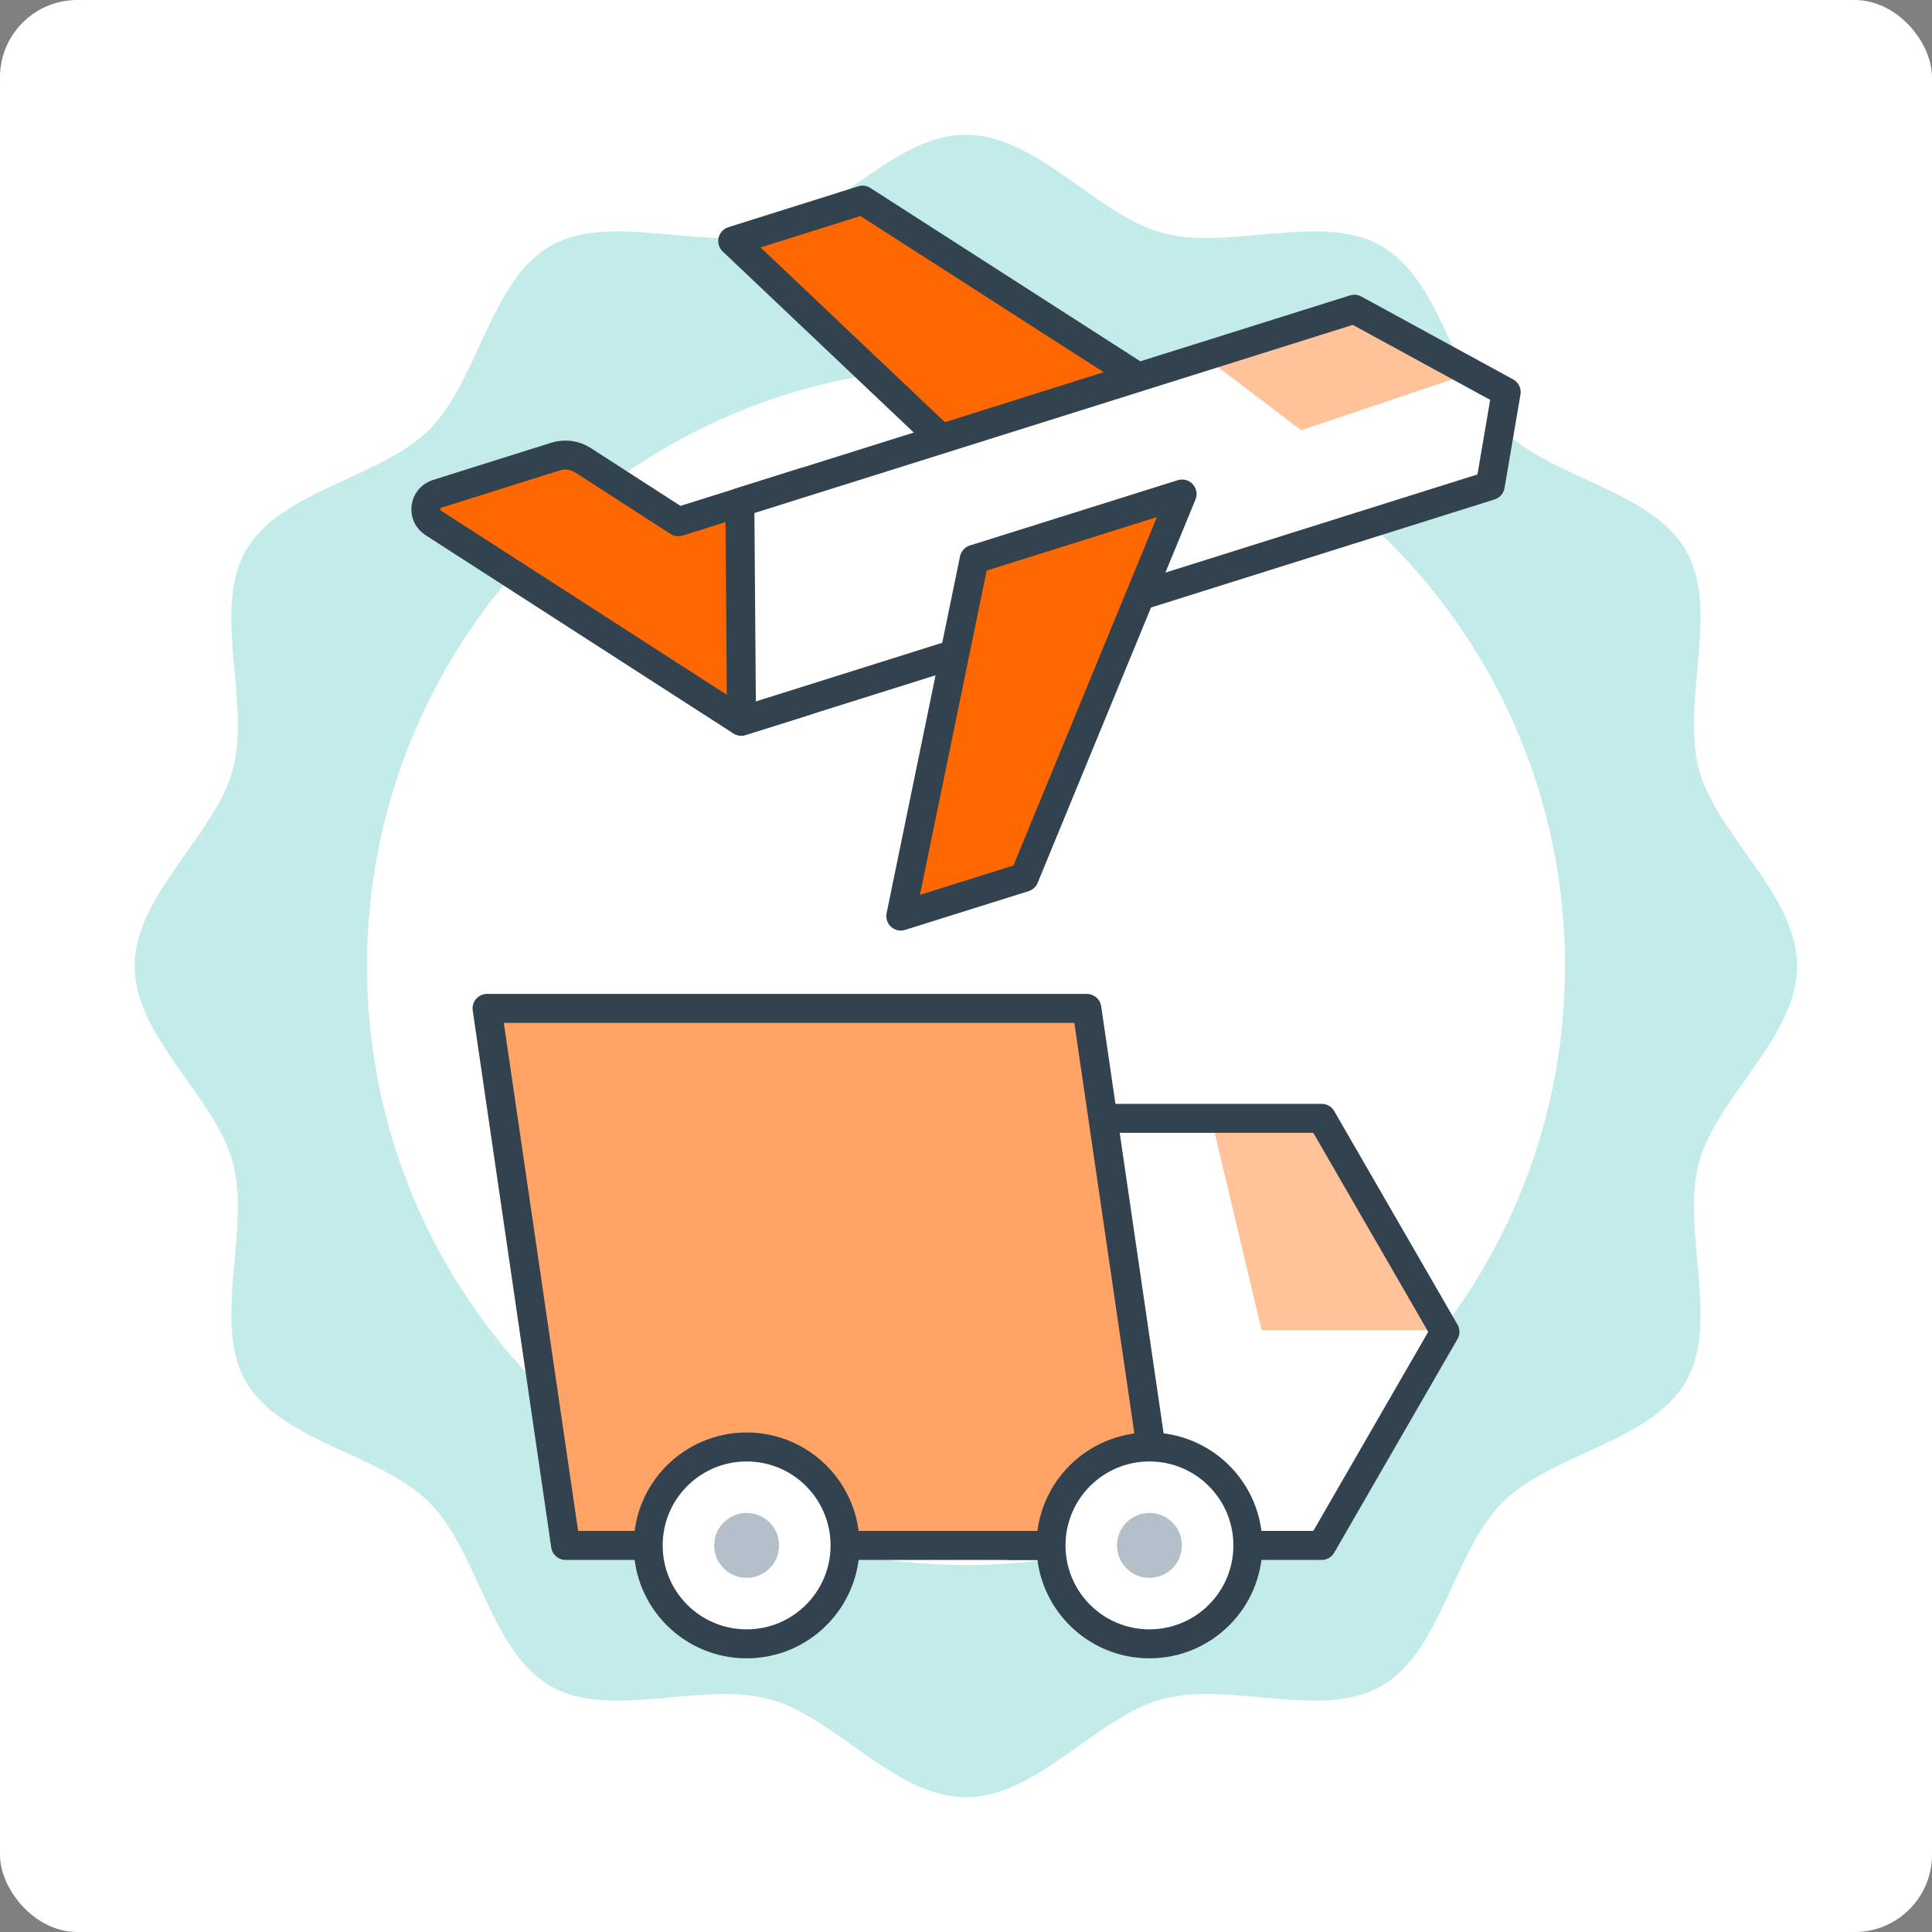
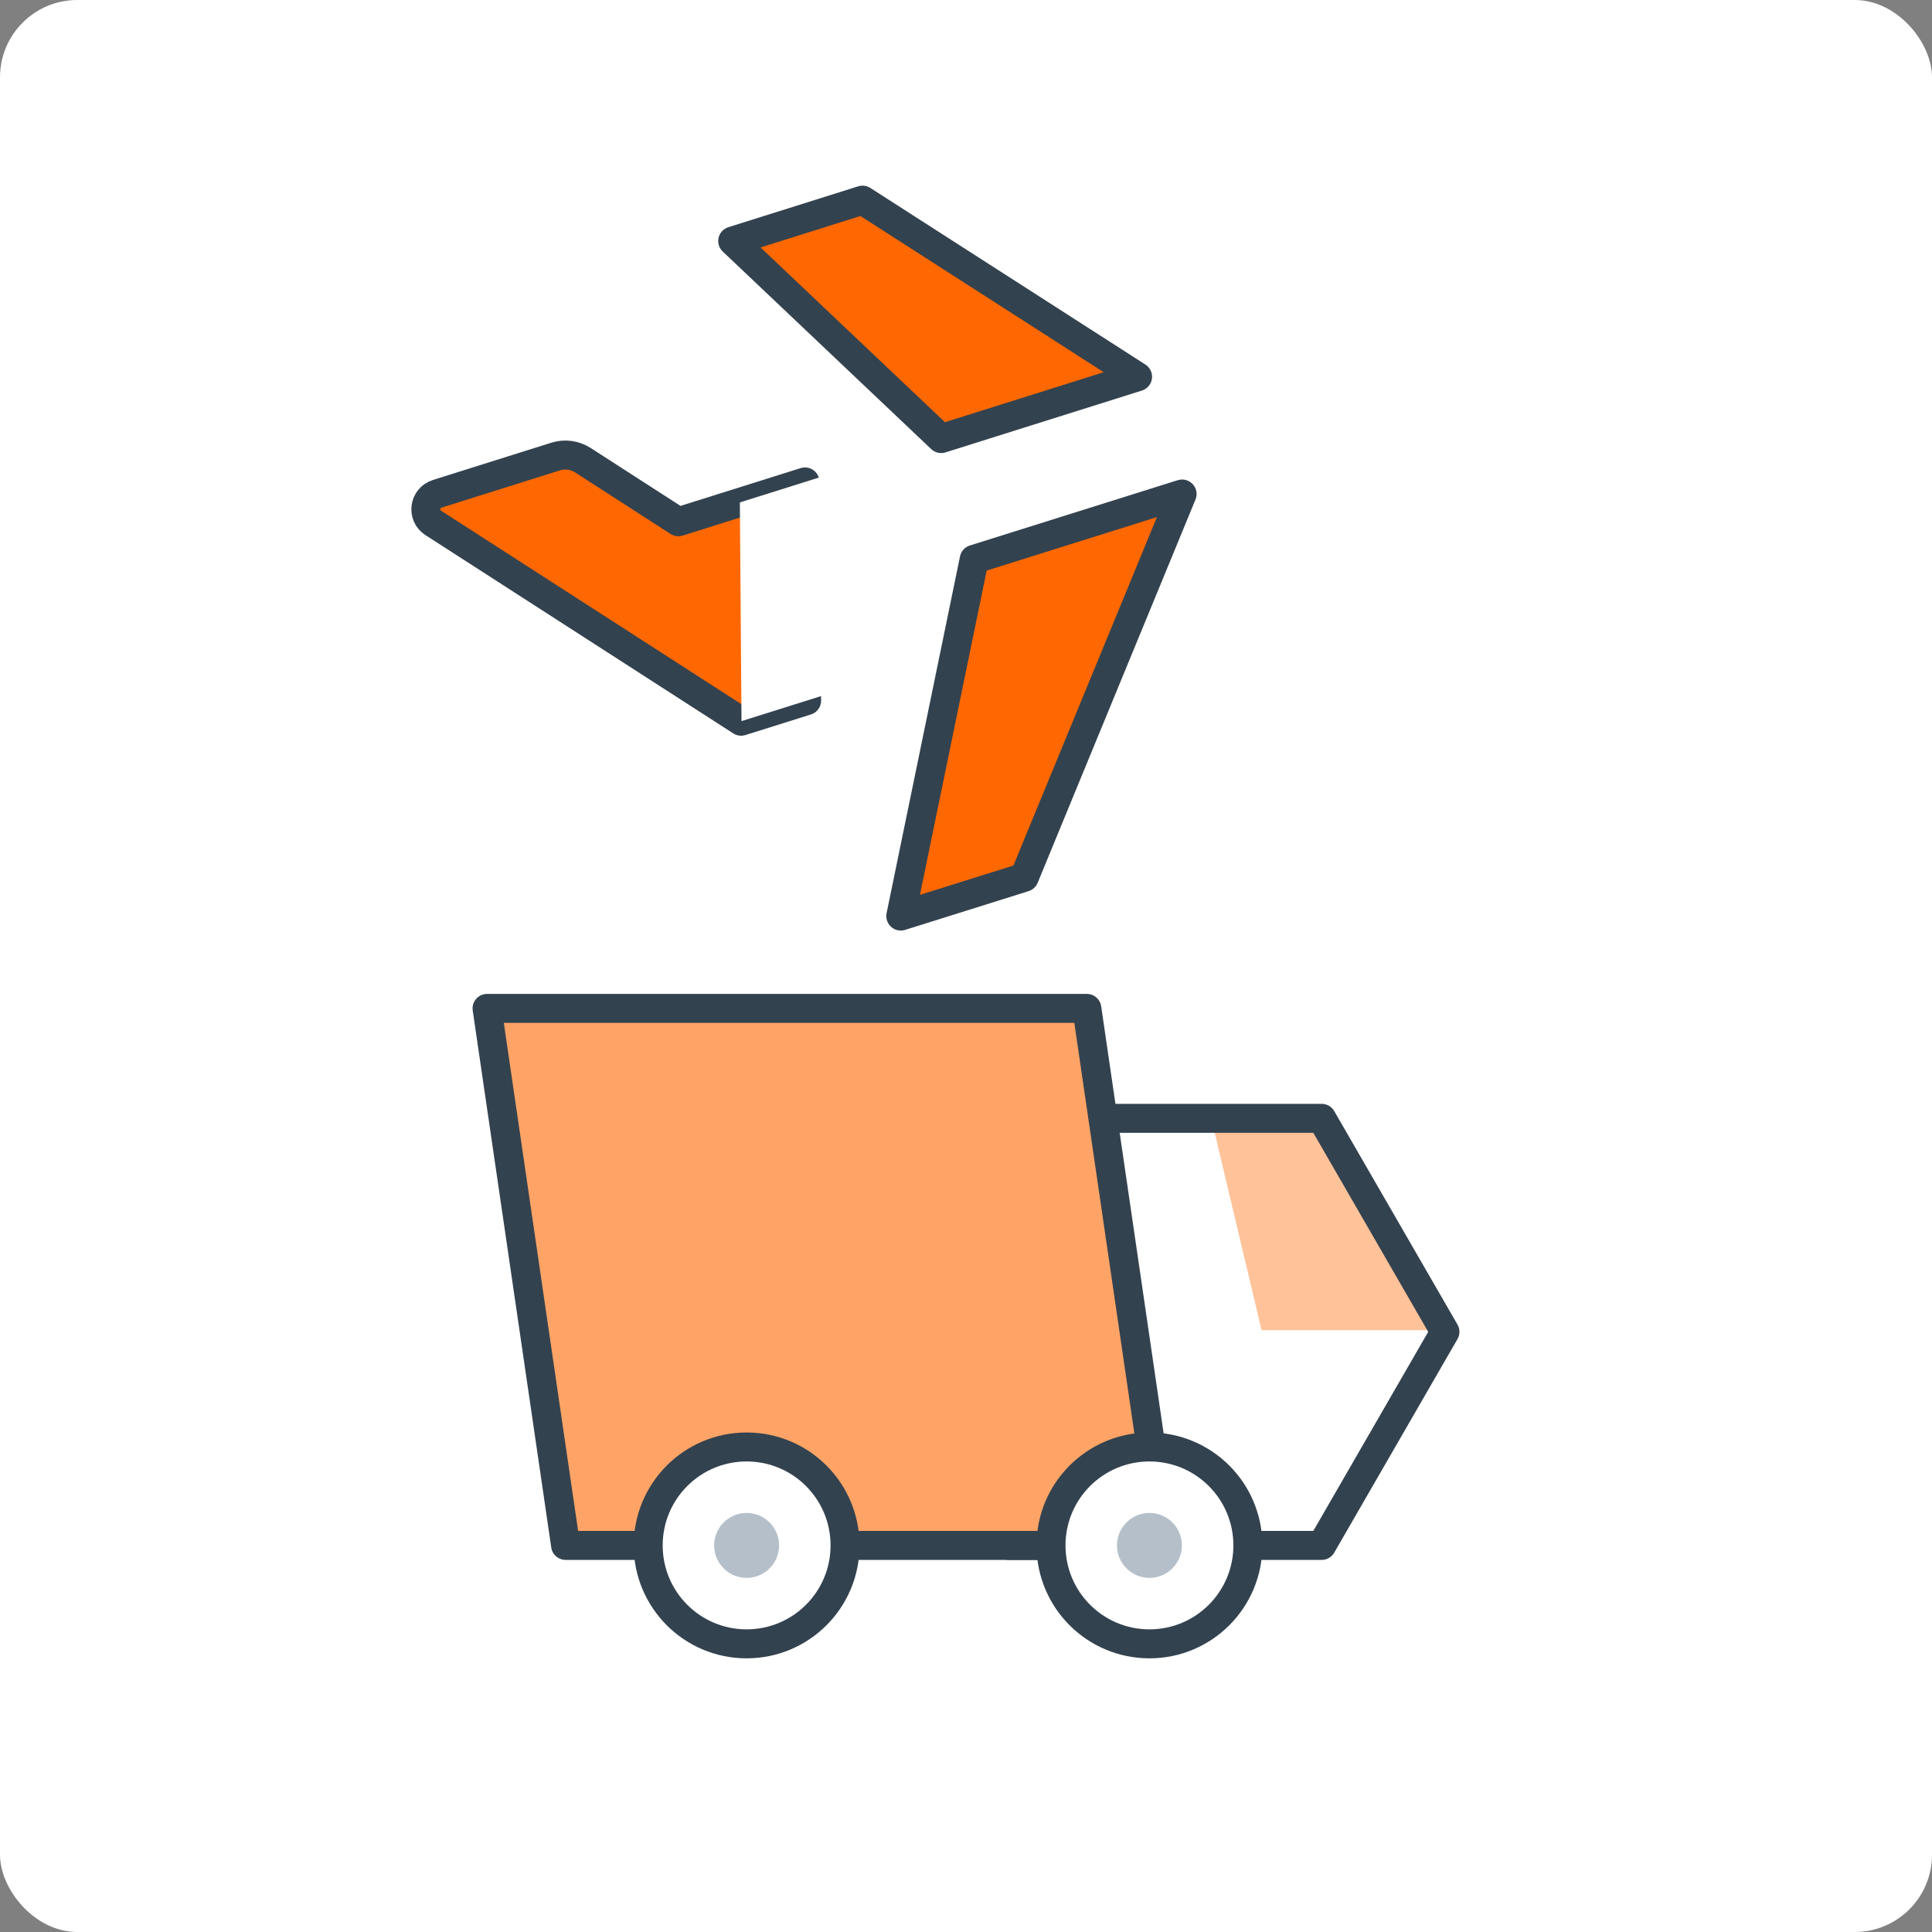
<svg xmlns="http://www.w3.org/2000/svg" id="Layer_1" viewBox="0 0 200 200">
  <rect x="0" y="0" width="200" height="200" fill="#808080" stroke="none" />
  <defs>
    <style>
      .cls-1 {
        fill: #ffa466;
      }

      .cls-1, .cls-2, .cls-3, .cls-4 {
        stroke: #33424f;
        stroke-linecap: round;
        stroke-linejoin: round;
        stroke-width: 3px;
      }

      .cls-5 {
        fill: #ffc299;
      }

      .cls-6, .cls-2 {
        fill: #fff;
      }

      .cls-3 {
        fill: #ff6800;
      }

      .cls-7 {
        fill: #c2ebea;
      }

      .cls-4 {
        fill: none;
      }

      .cls-8 {
        fill: #b4bfc9;
      }
    </style>
  </defs>
  <rect class="cls-6" x="0" width="200" height="200" rx="8" ry="8" />
  <g>
-     <path class="cls-7" d="M175.88,120.34c1.82-6.8,10.16-12.97,10.16-20.34s-8.34-13.54-10.16-20.34c-1.88-7.03,2.2-16.54-1.36-22.69-3.61-6.24-13.92-7.44-18.99-12.51s-6.26-15.37-12.51-18.99c-6.16-3.56-15.66.52-22.69-1.36-6.8-1.82-12.97-10.16-20.34-10.16s-13.54,8.34-20.34,10.16c-7.03,1.88-16.54-2.2-22.69,1.36-6.24,3.61-7.44,13.92-12.51,18.99-5.07,5.07-15.37,6.26-18.99,12.51-3.56,6.16.52,15.66-1.36,22.69-1.82,6.8-10.16,12.97-10.16,20.34s8.34,13.54,10.16,20.34c1.88,7.03-2.2,16.54,1.36,22.69,3.61,6.24,13.92,7.44,18.99,12.51,5.07,5.07,6.26,15.37,12.51,18.99,6.16,3.56,15.66-.52,22.69,1.36,6.8,1.82,12.97,10.16,20.34,10.16s13.54-8.34,20.34-10.16c7.03-1.88,16.54,2.2,22.69-1.36,6.24-3.61,7.44-13.92,12.51-18.99,5.07-5.07,15.37-6.26,18.99-12.51,3.56-6.16-.52-15.66,1.36-22.69ZM100,162.01c-34.25,0-62.01-27.76-62.01-62.01s27.76-62.01,62.01-62.01,62.01,27.76,62.01,62.01-27.76,62.01-62.01,62.01Z" />
    <g>
      <path class="cls-3" d="M70.22,54.01l-9.88-6.37c-.84-.54-1.87-.68-2.82-.38l-12.26,3.86c-1.36.43-1.6,2.24-.41,3.01l31.87,20.53,6.78-2.13-.17-22.64-13.1,4.12Z" />
      <polygon class="cls-6" points="154.27 50.27 76.76 74.65 76.59 52.01 140.2 32.01 155.92 40.59 154.27 50.27" />
-       <polygon class="cls-5" points="140.2 32.01 124.64 36.9 134.7 44.54 152.3 38.61 140.2 32.01" />
-       <polygon class="cls-4" points="154.27 50.27 76.76 74.65 76.59 52.01 140.2 32.01 155.92 40.59 154.27 50.27" />
      <polygon class="cls-3" points="89.29 20.72 75.85 24.95 97.43 45.4 117.76 39 89.29 20.72" />
      <polygon class="cls-3" points="106.03 90.82 93.25 94.83 100.85 57.9 122.37 51.14 106.03 90.82" />
    </g>
    <g>
      <polygon class="cls-6" points="136.82 115.77 104.42 115.77 104.42 159.98 136.82 159.98 149.58 137.87 136.82 115.77" />
      <polygon class="cls-5" points="136.82 115.77 125.39 115.77 130.6 137.7 149.39 137.7 136.82 115.77" />
      <polygon class="cls-4" points="136.82 115.77 104.42 115.77 104.42 159.98 136.82 159.98 149.58 137.87 136.82 115.77" />
      <polygon class="cls-1" points="50.42 104.39 112.51 104.39 120.64 159.98 58.55 159.98 50.42 104.39" />
      <g>
        <path class="cls-2" d="M108.8,159.98c0,5.63,4.56,10.19,10.19,10.19,5.63,0,10.19-4.56,10.19-10.19,0-5.63-4.56-10.19-10.19-10.19-5.63,0-10.19,4.56-10.19,10.19Z" />
        <path class="cls-8" d="M115.63,159.98c0,1.85,1.5,3.36,3.36,3.36,1.85,0,3.36-1.5,3.36-3.36,0-1.85-1.5-3.36-3.36-3.36-1.85,0-3.36,1.5-3.36,3.36Z" />
      </g>
      <g>
        <path class="cls-2" d="M67.1,159.98c0,5.63,4.56,10.19,10.19,10.19,5.63,0,10.19-4.56,10.19-10.19,0-5.63-4.56-10.19-10.19-10.19-5.63,0-10.19,4.56-10.19,10.19Z" />
        <path class="cls-8" d="M73.93,159.98c0,1.85,1.5,3.36,3.36,3.36s3.36-1.5,3.36-3.36c0-1.85-1.5-3.36-3.36-3.36-1.85,0-3.36,1.5-3.36,3.36Z" />
      </g>
    </g>
  </g>
</svg>